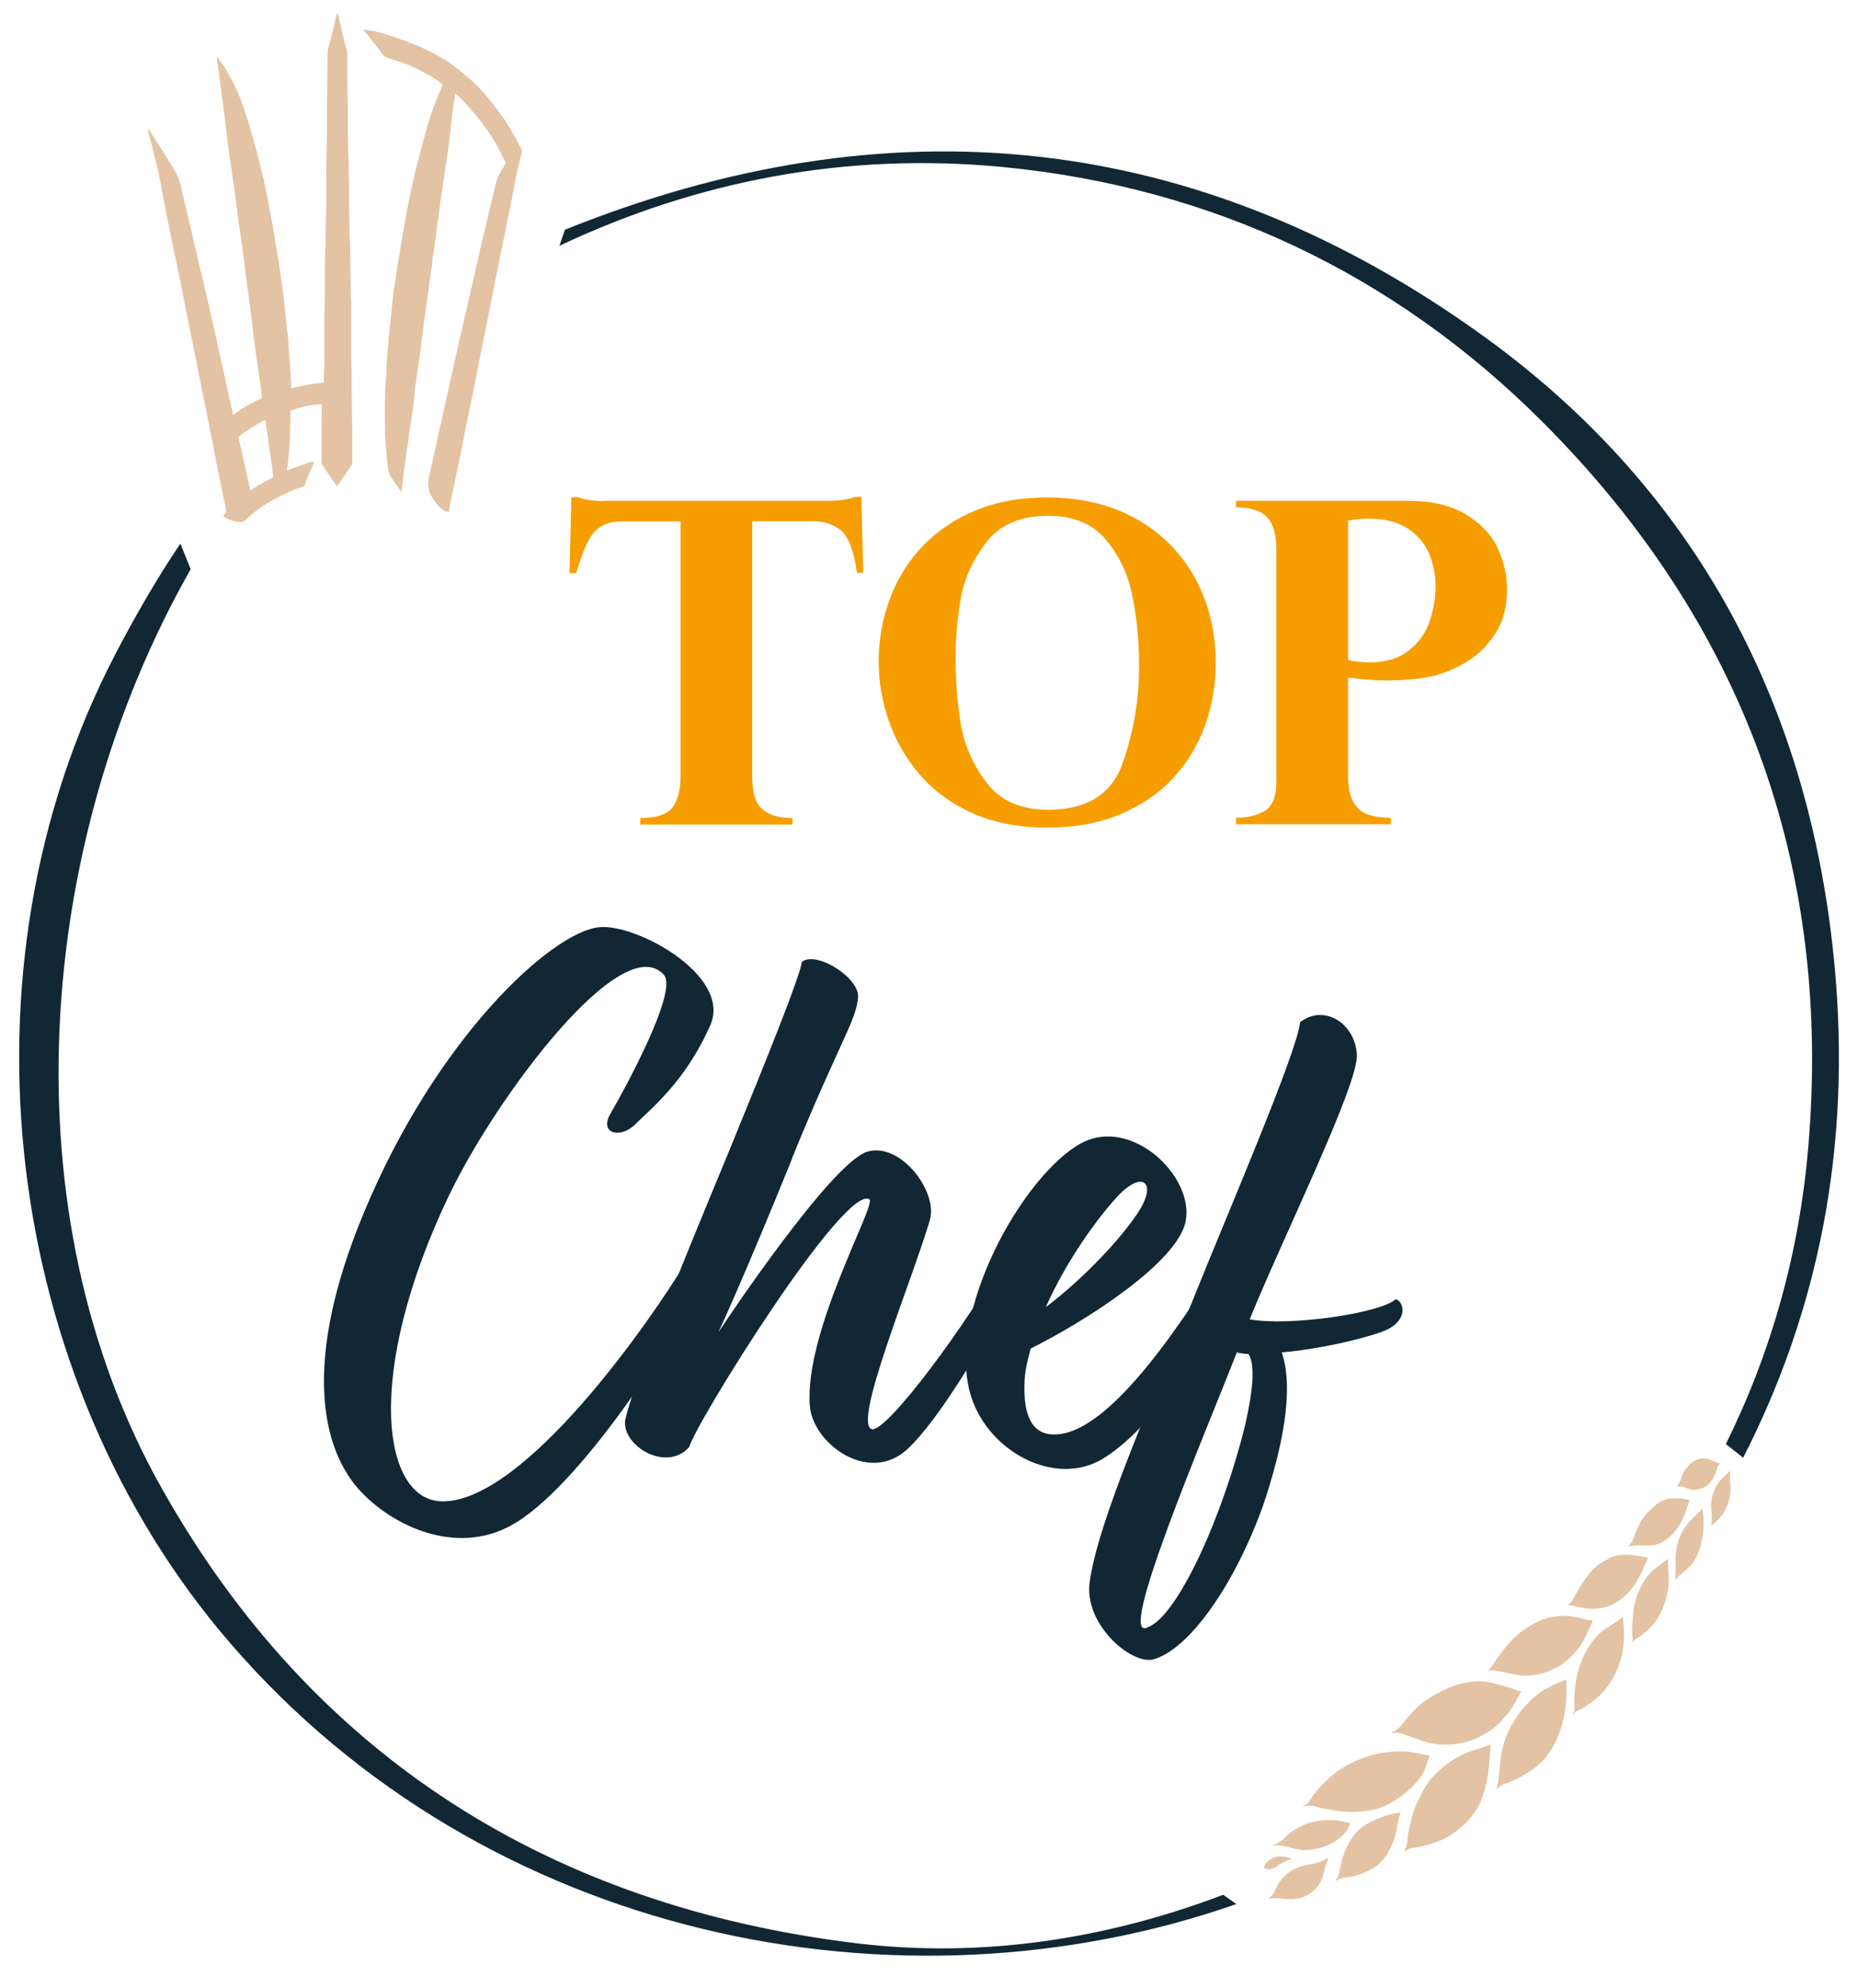
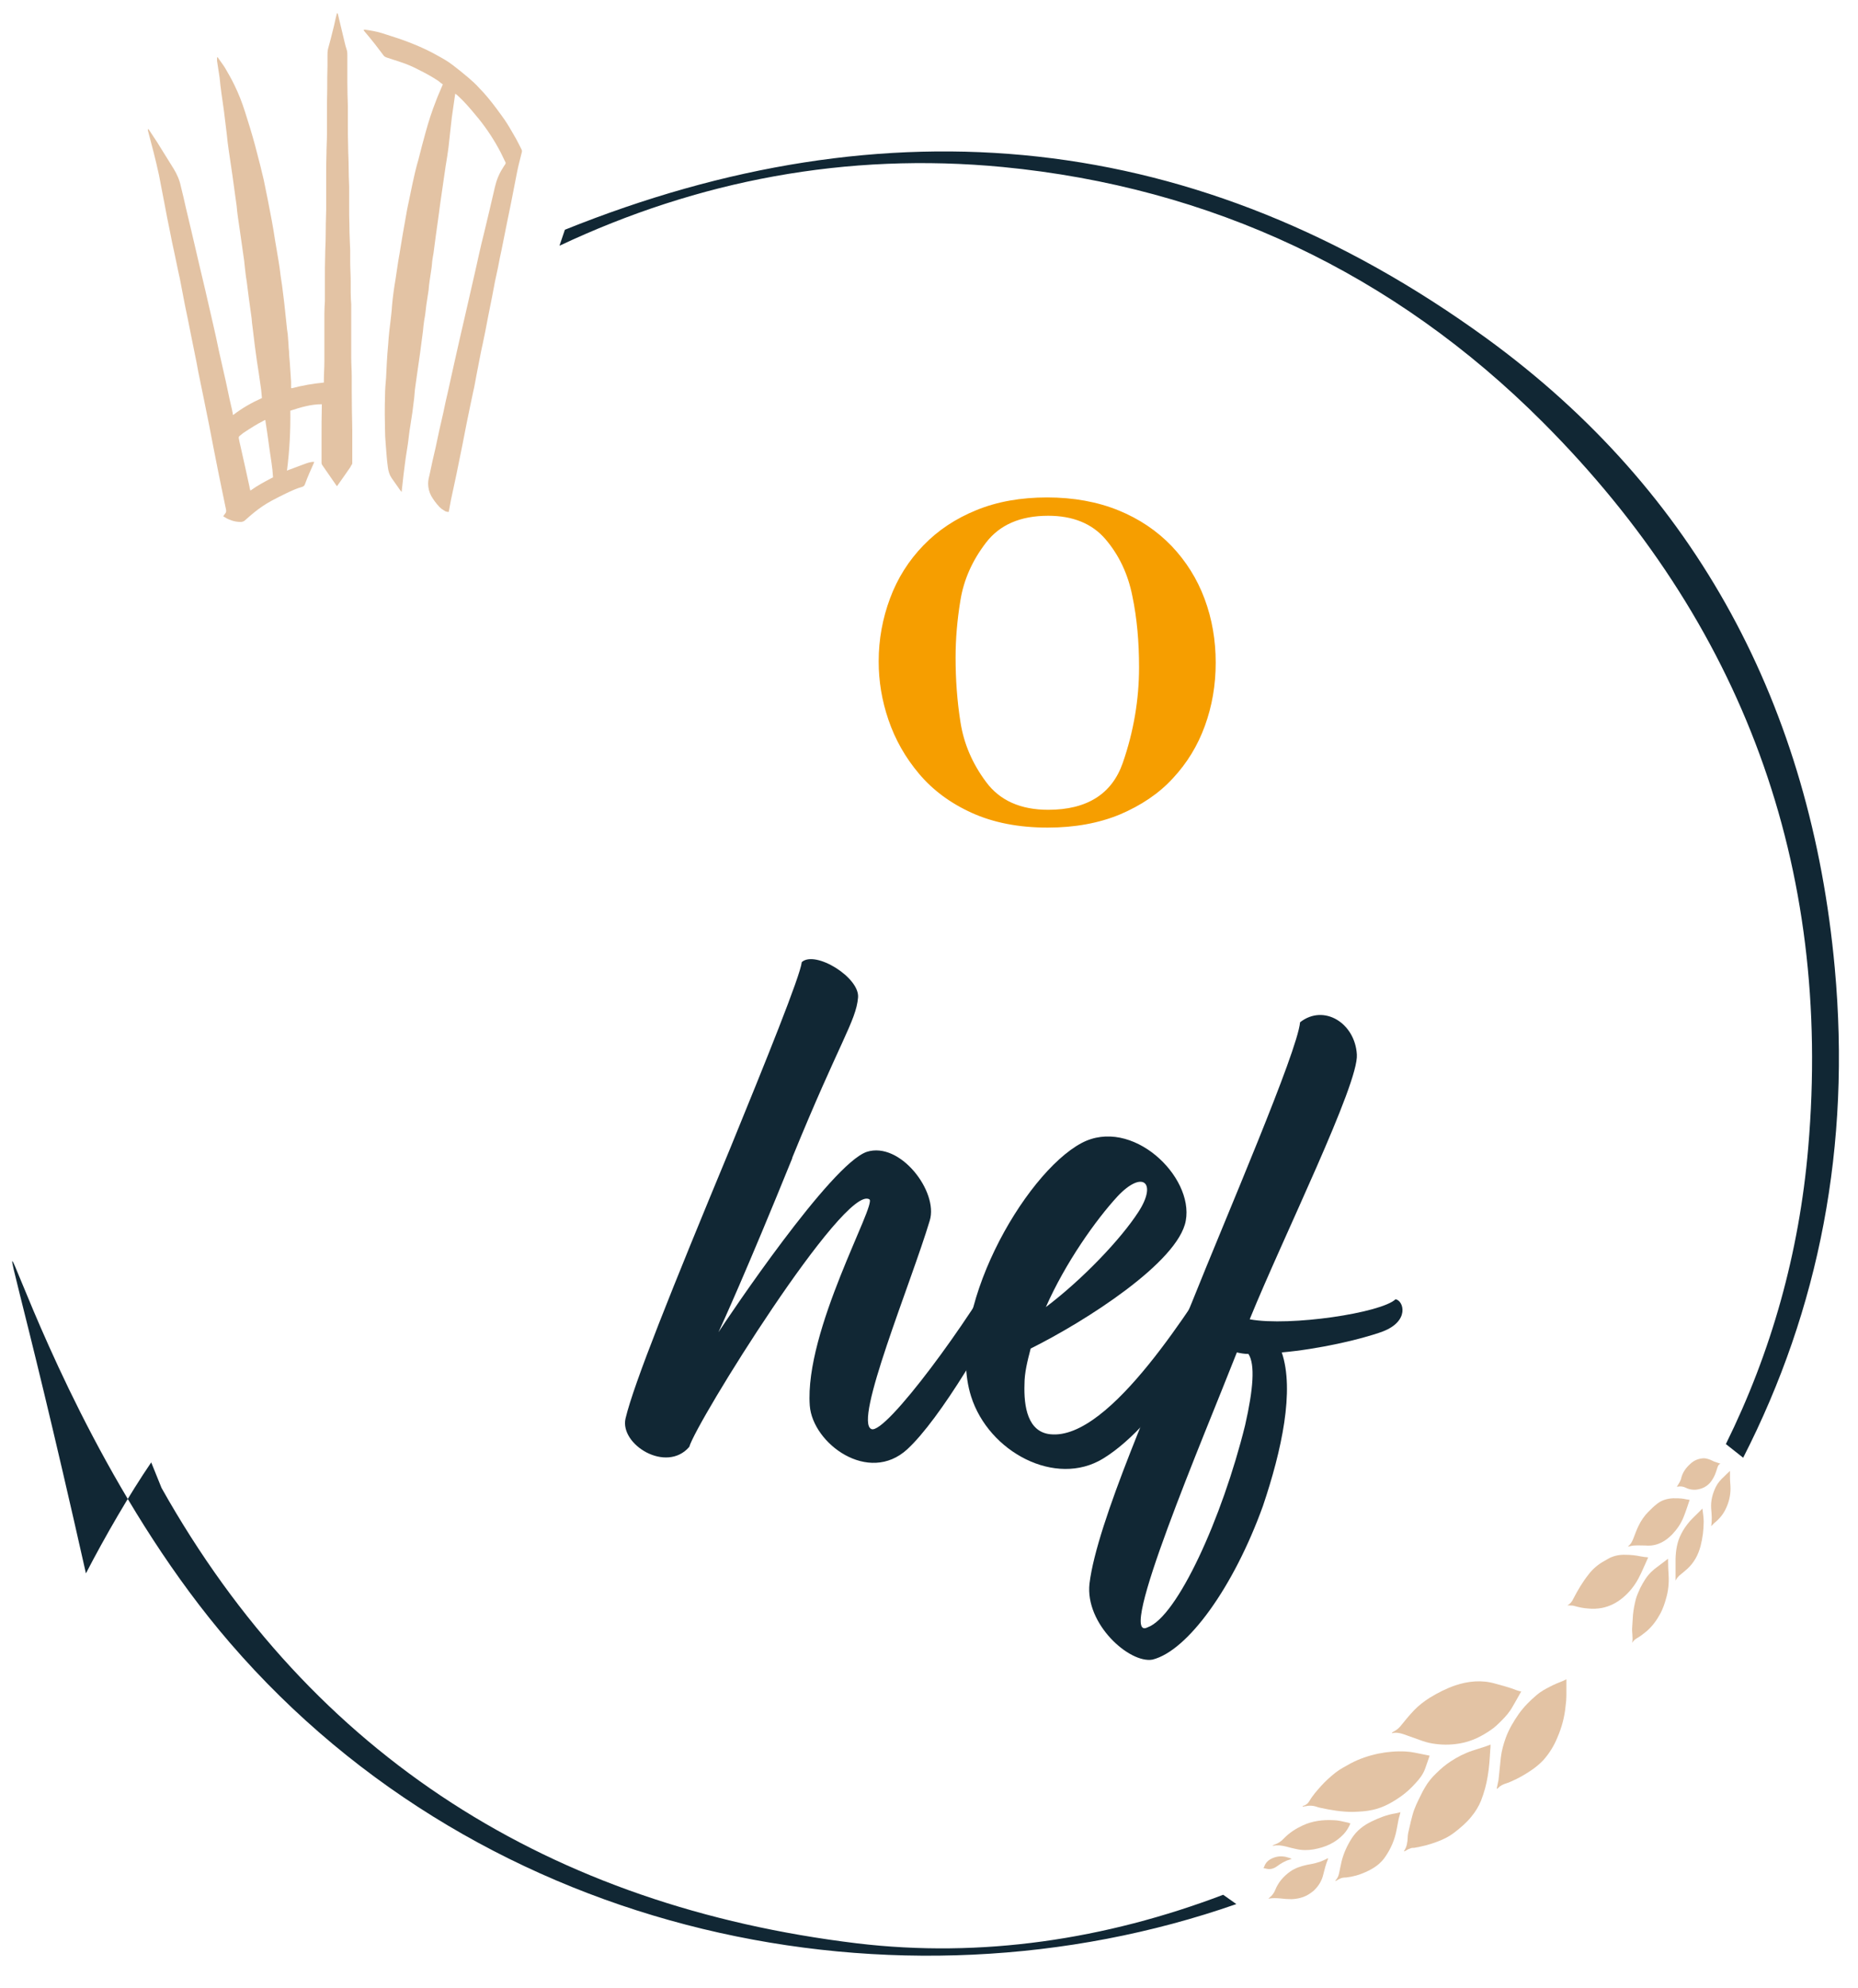
<svg xmlns="http://www.w3.org/2000/svg" id="Calque_1" data-name="Calque 1" viewBox="0 0 72 77">
  <defs>
    <style>
      .cls-1 {
        fill: #112734;
      }

      .cls-2 {
        fill: #f69e00;
      }

      .cls-3 {
        clip-path: url(#clippath-1);
      }

      .cls-4 {
        clip-path: url(#clippath);
      }

      .cls-5 {
        fill: #e3c3a4;
      }

      .cls-6 {
        fill: none;
      }
    </style>
    <clipPath id="clippath">
      <rect class="cls-6" x="-18.42" y="-.33" width="108.84" height="76.96" />
    </clipPath>
    <clipPath id="clippath-1">
      <rect class="cls-6" x="-18.42" y="-.33" width="108.84" height="76.96" />
    </clipPath>
  </defs>
  <g class="cls-4">
    <g class="cls-3">
-       <path class="cls-2" d="m23.38,19.4h8.75c.4,0,.74-.05,1-.15h.25l.07,2.94h-.24c-.12-.86-.34-1.41-.63-1.65-.3-.24-.66-.35-1.09-.35h-2.34v9.88c0,.33.04.61.11.84.07.23.22.42.45.56.23.14.56.22,1,.22v.25h-5.9v-.25c.65,0,1.07-.15,1.27-.44s.29-.69.29-1.17v-9.88h-2.34c-.4,0-.72.13-.97.38-.25.25-.49.79-.73,1.62h-.26l.07-2.94h.25c.27.1.6.15,1,.15" />
      <path class="cls-2" d="m34.05,25.62c0-.85.15-1.66.44-2.44.29-.78.72-1.46,1.29-2.05.57-.59,1.25-1.04,2.06-1.37.81-.33,1.72-.49,2.74-.49s1.95.17,2.76.5c.81.33,1.49.79,2.06,1.38.56.59.99,1.27,1.28,2.05s.43,1.6.43,2.47-.14,1.68-.42,2.45c-.28.77-.69,1.44-1.24,2.03-.54.59-1.23,1.05-2.05,1.4-.82.34-1.76.51-2.8.51-1.12,0-2.1-.19-2.94-.57-.84-.38-1.52-.89-2.05-1.52-.53-.63-.92-1.32-1.18-2.08-.26-.76-.38-1.51-.38-2.26m2.98-.16c0,.85.06,1.69.19,2.51.13.83.46,1.6.99,2.31.53.72,1.34,1.08,2.41,1.08,1.5,0,2.47-.61,2.89-1.82.42-1.21.63-2.45.63-3.7,0-.98-.08-1.9-.26-2.76-.17-.86-.52-1.59-1.04-2.2-.52-.61-1.27-.91-2.22-.91-1.08,0-1.88.35-2.41,1.04-.53.69-.86,1.43-.99,2.22-.13.78-.19,1.53-.19,2.23" />
-       <path class="cls-2" d="m52.24,26.24v3.82c0,.46.08.81.23,1.05.15.24.35.39.59.46.24.07.52.11.84.11v.25h-6v-.25c.4,0,.76-.08,1.08-.25.32-.17.48-.55.48-1.16v-8.98c0-.6-.13-1.03-.38-1.27-.25-.25-.64-.37-1.18-.37v-.25h6.64c.92,0,1.67.17,2.25.52.58.35,1,.78,1.24,1.3.24.52.37,1.05.37,1.6,0,.65-.13,1.19-.4,1.63-.27.44-.58.78-.93,1.03-.41.29-.86.51-1.36.66-.5.14-1.17.22-2.01.22-.37,0-.86-.04-1.46-.11m0-6.07v5.39c.28.06.56.09.83.09.62,0,1.13-.15,1.52-.46.39-.3.66-.68.81-1.13.15-.45.23-.9.23-1.34,0-.47-.09-.9-.26-1.3-.17-.39-.45-.72-.84-.97-.39-.25-.89-.37-1.51-.37-.23,0-.49.03-.78.08" />
-       <path class="cls-1" d="m17.44,46.22c-3.39,7.05-2.62,12-.24,11.94,3.12-.06,7.87-6.74,9.5-9.46.45-.56.94-.09.68.5-.73,1.88-4.62,8.08-7.38,9.78-2.13,1.32-4.62.25-5.98-1.16-1.6-1.66-2.31-5.11.08-10.84,2.81-6.77,7.27-10.87,9.11-11.06,1.42-.16,5.12,1.85,4.33,3.76-.97,2.22-2.31,3.26-2.94,3.89-.58.56-1.42.34-.92-.47.53-.91,2.6-4.7,2.05-5.33-1.6-1.82-6.48,4.7-8.29,8.46" />
      <path class="cls-1" d="m30.7,44.87c-1.78,4.39-2.73,6.46-2.86,6.74.39-.6,4.36-6.52,5.75-6.99,1.29-.41,2.78,1.54,2.44,2.66-.73,2.44-2.97,7.8-2.26,8.08.55.22,3.86-4.29,5.12-6.64.53-.53.84,0,.63.56-1.1,2.35-3.1,5.7-4.36,6.86-1.5,1.38-3.67-.22-3.78-1.69-.21-2.91,2.6-7.8,2.31-7.99-.97-.6-6.72,8.65-6.98,9.59-.89,1.03-2.7-.09-2.47-1.1.32-1.35,1.78-4.98,4.07-10.5,1.37-3.35,2.7-6.64,2.76-7.18.52-.47,2.26.6,2.18,1.38-.08.91-.71,1.69-2.55,6.2" />
      <path class="cls-1" d="m39.94,52.24c-.13.5-.24.94-.24,1.38-.03.88.13,1.85,1,1.94,2.34.25,5.56-5.14,6.72-6.86.29-.38,1.02-.38.79.31-.84,2.01-3.2,6.11-5.46,7.49-1.84,1.13-4.44-.25-5.12-2.41-1.02-3.23,2.05-8.62,4.28-9.81,1.94-1.03,4.36,1.28,4.04,3.01-.29,1.6-3.88,3.89-6.01,4.95m.58-1.6c1.42-1.07,2.91-2.63,3.6-3.7.73-1.13.16-1.63-.81-.6-.84.91-2.02,2.57-2.78,4.29" />
      <path class="cls-1" d="m48.44,51.11c1.55.28,5.09-.25,5.64-.78.32.06.55.85-.5,1.25-.84.31-2.52.69-3.91.81.5,1.47,0,3.79-.73,5.95-1.13,3.13-2.91,5.61-4.28,5.95-.89.16-2.62-1.38-2.44-2.95.29-2.38,2.6-7.52,3.96-10.87,1.34-3.35,4.09-9.71,4.2-10.87.92-.72,2.13.03,2.2,1.25.08,1.13-2.86,7.08-4.15,10.25m-.05,1.35c-.16,0-.32-.03-.45-.06-1.29,3.29-4.7,11.28-3.46,10.65,1.15-.41,2.89-4.23,3.78-7.83.32-1.41.39-2.35.13-2.76" />
-       <path class="cls-1" d="m33.2,75.28c-11.8-1.43-21.07-7.19-26.94-17.64C.27,47.01,1.33,32.7,7.39,22.05l-.4-.99c-.84,1.23-1.79,2.87-2.53,4.3C-1.91,37.61.12,53.45,8.91,63.64c9.92,11.5,25.94,14.68,39,10.12l-.51-.36c-4.56,1.73-9.36,2.46-14.2,1.88" />
+       <path class="cls-1" d="m33.2,75.28c-11.8-1.43-21.07-7.19-26.94-17.64l-.4-.99c-.84,1.23-1.79,2.87-2.53,4.3C-1.91,37.61.12,53.45,8.91,63.64c9.92,11.5,25.94,14.68,39,10.12l-.51-.36c-4.56,1.73-9.36,2.46-14.2,1.88" />
      <path class="cls-1" d="m71.1,37.5c-.92-10.07-5.31-18.44-13.49-24.39-11.22-8.15-23.25-9.23-35.72-4.21l-.21.62c5.37-2.53,11.12-3.63,17.18-3.05,8.06.78,15.16,4.11,20.93,9.89,7.75,7.76,11.22,17.19,10.28,28.11-.35,4.08-1.43,7.91-3.19,11.47l.67.53c2.95-5.77,4.18-12.08,3.55-18.97" />
      <path class="cls-5" d="m11.31,15.04c.41-.11.82-.18,1.24-.22,0-.03,0-.06,0-.09,0-.24.02-.48.02-.72,0-.18,0-.36,0-.54,0-.17,0-.33,0-.5,0-.03,0-.07,0-.1,0-.24,0-.48,0-.72,0-.16.01-.32.02-.48,0-.11,0-.22,0-.33,0-.19,0-.37,0-.56,0-.29,0-.57.01-.86,0-.25.02-.49.02-.74,0-.35.01-.71.02-1.06,0-.27,0-.53,0-.8,0-.2,0-.39,0-.59,0-.24,0-.49.01-.73,0-.28.02-.56.02-.84,0-.22,0-.45,0-.67,0-.35,0-.7.01-1.05,0-.29,0-.59.01-.88,0-.11,0-.23,0-.34,0-.02,0-.03,0-.05,0-.09,0-.18.02-.27.07-.26.14-.51.2-.77.05-.18.08-.37.13-.55,0-.03.02-.05.02-.07,0,0,.01,0,.02,0,0,.02.02.04.02.06.09.36.17.73.26,1.09.02.08.04.17.07.25.03.08.03.16.03.24,0,.26,0,.52,0,.78,0,.09,0,.18,0,.26,0,.31.01.62.02.93,0,.23,0,.46,0,.69,0,.28,0,.56.01.84,0,.27.02.54.02.81,0,.26.01.51.02.77,0,.25,0,.49,0,.74,0,.26,0,.52.01.78,0,.32.02.63.03.95,0,.15,0,.29,0,.44,0,.26.02.51.02.77,0,.15,0,.29,0,.44,0,.15.01.29.02.44,0,.11,0,.22,0,.32,0,.34,0,.69,0,1.03,0,.24,0,.47,0,.71,0,.24.02.48.02.72,0,.11,0,.23,0,.34,0,.07,0,.14,0,.22,0,.5.01,1,.02,1.5,0,.25,0,.5,0,.75,0,.1,0,.2,0,.3,0,.09,0,.17,0,.26,0,.02,0,.04-.02.06-.02.03-.04.06-.05.09-.16.24-.33.47-.49.7,0,.01-.02.02-.03.04-.01,0-.02-.02-.03-.03-.18-.26-.36-.52-.54-.78-.02-.03-.03-.05-.03-.09,0-.34,0-.68,0-1.02,0-.39,0-.78.01-1.16,0-.03,0-.05,0-.09-.43,0-.82.12-1.22.25.01.78-.03,1.55-.13,2.32.02,0,.03-.01.05-.02.23-.09.47-.17.7-.26.09-.03.19-.06.3-.06,0,.02,0,.03-.01.05-.12.27-.24.53-.34.81-.02.06-.05.09-.11.11-.22.06-.43.16-.64.26-.18.09-.37.18-.55.28-.24.13-.46.28-.67.45-.12.1-.24.2-.36.31-.04.04-.09.05-.14.06-.15,0-.29-.02-.43-.08-.09-.03-.18-.08-.27-.14.03-.04.05-.08.08-.11.03-.04.04-.08.03-.14-.1-.5-.21-1-.31-1.51-.06-.3-.12-.61-.18-.91-.05-.28-.11-.55-.16-.83-.07-.35-.14-.7-.21-1.04-.05-.24-.1-.48-.15-.73-.05-.22-.09-.45-.13-.67-.07-.33-.13-.66-.2-.99-.05-.25-.1-.5-.15-.75-.03-.16-.07-.32-.1-.48-.06-.33-.13-.66-.19-.99-.02-.12-.06-.25-.08-.37-.05-.22-.09-.45-.14-.67-.06-.27-.12-.55-.17-.82-.08-.37-.15-.75-.22-1.12-.07-.36-.14-.73-.21-1.09-.06-.28-.13-.57-.2-.85-.07-.29-.16-.59-.23-.88,0-.02,0-.04,0-.06.02.02.03.03.05.05.1.16.21.31.31.47.21.34.43.69.64,1.03.13.21.23.44.28.69.07.27.13.54.19.81.07.28.13.56.2.84.05.21.1.43.15.64.06.24.11.49.17.73.08.32.15.65.23.97.1.45.21.9.31,1.35.08.34.15.67.22,1.01.09.41.19.83.28,1.24.05.22.09.44.14.66.03.13.06.26.09.39.01.07.03.13.04.21.35-.27.72-.48,1.12-.66-.01-.11-.02-.21-.03-.32-.03-.21-.06-.42-.09-.63-.02-.15-.05-.3-.07-.45-.03-.19-.05-.39-.08-.58-.03-.25-.06-.49-.09-.74-.02-.12-.03-.25-.04-.37-.04-.27-.07-.53-.11-.8-.03-.21-.05-.42-.08-.63-.02-.12-.04-.24-.05-.35-.02-.15-.03-.3-.05-.46-.02-.16-.05-.32-.07-.49-.03-.21-.06-.42-.09-.63-.03-.18-.05-.37-.08-.55-.02-.15-.04-.29-.05-.44-.02-.15-.04-.29-.06-.43-.03-.24-.07-.49-.1-.73-.05-.34-.1-.68-.15-1.02-.03-.19-.05-.38-.07-.58-.04-.3-.07-.6-.11-.9-.03-.24-.07-.48-.1-.71-.03-.2-.05-.4-.07-.6-.03-.22-.07-.43-.1-.65,0-.05,0-.09,0-.14.04,0,.05.03.06.05.08.12.17.23.25.36.13.22.26.45.37.68.16.33.29.66.4,1.01.14.43.27.86.39,1.3.07.27.14.54.21.81.04.18.09.36.13.54.11.52.21,1.04.31,1.57.05.26.09.52.13.78.05.27.09.55.14.83.03.17.05.34.07.51.02.13.04.27.06.4.03.21.05.43.08.64.01.12.03.25.04.37.02.16.03.31.05.47.01.14.03.27.05.41.01.13.02.26.03.4,0,.09.01.17.02.26,0,.15.02.3.03.44.02.25.03.5.05.75,0,.05,0,.11,0,.16,0,.02,0,.04,0,.07m-1.57,3.97c.28-.2.58-.36.87-.51-.02-.38-.09-.75-.14-1.11-.05-.37-.1-.73-.16-1.11-.02,0-.03.01-.05.02-.28.14-.54.31-.8.48-.05.04-.1.08-.15.12-.02.02-.03.04-.03.07.02.11.04.22.07.33.06.28.13.57.19.85.05.24.11.49.16.73,0,.04.02.08.03.13" />
      <path class="cls-5" d="m15.55,19.04s-.04-.04-.05-.06c-.11-.16-.22-.31-.33-.47-.08-.12-.12-.26-.14-.41-.02-.16-.04-.31-.05-.47-.02-.32-.06-.64-.06-.96,0-.2-.01-.41-.01-.61,0-.24,0-.49.01-.73,0-.23.02-.46.04-.69.01-.2.02-.4.03-.6.01-.22.03-.45.05-.67.01-.19.03-.39.05-.58.01-.11.03-.22.04-.33.02-.2.05-.4.06-.6.03-.36.08-.71.14-1.06.05-.32.09-.64.15-.96.08-.51.17-1.02.26-1.52.04-.25.1-.5.15-.75.06-.29.12-.59.19-.88.04-.18.09-.35.14-.53.09-.35.18-.71.28-1.06.11-.4.24-.8.39-1.18.08-.22.18-.43.27-.65-.06-.04-.12-.09-.18-.14-.24-.16-.5-.3-.76-.43-.23-.12-.46-.22-.71-.3-.17-.06-.35-.11-.52-.17-.06-.02-.11-.05-.14-.1-.11-.14-.21-.28-.32-.42-.13-.17-.27-.33-.41-.5-.01-.01-.02-.03-.03-.04.02-.03.04-.02.06-.02.22.03.43.07.64.13.22.07.43.14.65.21.2.07.4.14.59.22.32.13.62.27.92.44.2.11.4.22.58.36.21.16.41.32.61.49.15.13.3.26.43.41.25.25.47.53.68.81.13.18.27.36.39.55.13.2.24.41.36.61.07.13.14.27.21.41.02.04.02.07.01.11-.06.25-.13.5-.18.75-.08.41-.16.82-.24,1.23-.05.24-.1.49-.15.73-.07.35-.14.7-.21,1.05-.05.23-.1.46-.14.69-.04.19-.08.37-.12.56-.04.19-.07.39-.11.58-.05.27-.11.53-.16.8-.06.34-.13.67-.2,1.01-.05.21-.09.42-.13.63-.04.21-.08.41-.12.62-.04.2-.07.41-.12.61-.04.19-.08.38-.12.57-.05.23-.09.45-.14.68-.05.27-.11.55-.16.82-.08.39-.16.79-.24,1.18-.07.33-.14.66-.21.98-.03.15-.05.29-.08.44-.06,0-.12-.01-.16-.04-.07-.04-.14-.09-.2-.15-.12-.13-.23-.27-.32-.43-.08-.15-.12-.31-.12-.48,0-.12.03-.24.06-.36.07-.35.15-.69.23-1.03.05-.22.09-.44.14-.66.05-.23.11-.46.16-.7.06-.29.12-.57.19-.86.08-.35.15-.7.23-1.04.08-.34.15-.68.23-1.02.11-.46.21-.92.32-1.39.08-.35.16-.7.24-1.05.06-.25.11-.5.17-.76.06-.28.13-.56.2-.84.07-.29.14-.59.21-.88.07-.3.14-.6.21-.9.06-.26.16-.51.31-.74.03-.05.06-.1.09-.14.02-.03.02-.06,0-.09-.06-.12-.12-.25-.18-.37-.24-.46-.52-.89-.85-1.3-.19-.23-.38-.46-.59-.68-.09-.09-.17-.17-.26-.25-.01-.01-.03-.02-.06-.04-.01.1-.03.19-.04.28-.03.21-.06.42-.09.63-.02.15-.03.29-.05.44-.03.24-.05.49-.08.73-.03.24-.07.48-.11.72-.03.18-.05.37-.08.55-.04.3-.09.6-.13.9-.02.12-.03.25-.05.38-.04.29-.08.57-.12.86-.03.23-.06.45-.09.68-.01.08-.03.16-.04.24-.02.12-.02.24-.04.36-.02.16-.05.31-.07.47-.02.12-.03.24-.04.36-.03.2-.06.4-.09.59-.01.09-.02.17-.03.26-.01.11-.03.21-.05.32-.02.14-.04.29-.05.43-.04.28-.07.56-.11.84-.04.3-.09.61-.13.91-.02.17-.05.33-.07.5-.01.11-.02.23-.03.34-.04.36-.09.72-.15,1.08-.04.22-.06.45-.09.67-.03.19-.06.39-.09.58-.03.21-.05.41-.08.62-.02.21-.05.42-.07.63,0,.01,0,.03-.01.06" />
      <path class="cls-5" d="m58.94,65.54c-.11.2-.22.39-.33.58-.11.2-.26.37-.42.53-.13.13-.26.26-.41.36-.36.25-.74.44-1.17.52-.32.06-.64.07-.96.03-.18-.02-.36-.06-.53-.12-.2-.07-.39-.14-.59-.21-.19-.07-.38-.14-.59-.09,0,0,0-.01,0-.02.02-.01.04-.03.06-.04.1-.05.18-.11.26-.2.17-.21.34-.42.53-.62.18-.19.39-.35.61-.49.31-.19.64-.36.99-.48.51-.17,1.03-.22,1.55-.07.28.08.57.15.84.26.05.02.11.03.18.05" />
      <path class="cls-5" d="m54.41,71.7c.11-.16.13-.33.14-.51,0-.12.03-.24.06-.36.04-.18.08-.35.13-.53.07-.26.19-.5.31-.74.05-.11.11-.22.17-.32.12-.21.27-.39.44-.55.17-.17.36-.33.56-.46.26-.17.53-.31.83-.41.17-.06.33-.1.5-.16.07-.02.13-.05.21-.08,0,.07,0,.14-.01.2-.02.34-.04.69-.1,1.03-.05.32-.14.64-.26.95-.09.22-.22.43-.37.61-.19.24-.42.43-.65.61-.22.17-.46.29-.72.38-.27.1-.55.17-.84.22-.06,0-.12,0-.17.03-.07.02-.13.06-.2.1,0,0-.02,0-.03.01" />
      <path class="cls-5" d="m50.47,69.97s.01,0,.02-.01c.11-.03.19-.09.25-.19.12-.21.29-.4.45-.58.17-.19.36-.36.56-.52.18-.14.39-.25.59-.36.34-.18.7-.3,1.08-.38.35-.07.7-.1,1.06-.08.23.01.45.07.67.11.08.02.16.03.25.05-.01.04-.03.08-.04.12-.05.13-.09.27-.14.4-.08.21-.21.38-.36.54-.17.19-.35.36-.56.51-.34.24-.69.44-1.1.53-.26.06-.52.07-.78.08-.43,0-.85-.07-1.26-.16-.06-.01-.11-.03-.17-.05-.13-.04-.27-.04-.4-.01-.03,0-.07.01-.1.02,0,0,0,0,0-.01" />
      <path class="cls-5" d="m58,69.29c.02-.12.05-.23.07-.34.03-.29.06-.58.09-.87.03-.26.1-.51.19-.76.12-.33.3-.63.5-.92.2-.28.44-.52.7-.74.15-.13.33-.23.51-.32.17-.09.34-.16.52-.23.04-.02.09-.04.12-.06,0,.21,0,.42,0,.62,0,.14-.01.27-.03.41-.04.43-.15.84-.32,1.23-.13.32-.31.61-.54.87-.14.15-.3.28-.46.39-.25.17-.51.32-.79.44-.06.03-.12.05-.18.07-.13.04-.24.09-.33.19,0,0-.02.01-.03.02" />
-       <path class="cls-5" d="m57.62,64.76c.14-.11.22-.27.32-.41.18-.26.37-.51.58-.74.2-.23.43-.42.69-.58.19-.11.38-.22.59-.3.3-.1.61-.15.92-.13.19.01.38.04.56.09.15.04.3.09.45.08-.07.16-.14.31-.21.47-.1.23-.22.44-.37.64-.17.21-.36.4-.58.56-.27.19-.56.33-.88.4-.3.07-.61.09-.91.04-.18-.03-.36-.07-.55-.11-.11-.02-.21-.05-.32-.06-.1-.02-.2,0-.3.05" />
-       <path class="cls-5" d="m62.9,62.64c0,.11,0,.22.02.33.02.22.02.44,0,.66-.02.31-.09.62-.2.91-.16.42-.39.8-.7,1.11-.09.1-.2.18-.31.26-.13.1-.28.19-.41.28-.03.02-.05.03-.08.04-.1.04-.2.09-.25.2,0-.01,0-.03,0-.04.04-.1.04-.2.04-.3-.02-.32.01-.64.06-.96.05-.3.14-.59.25-.87.11-.27.26-.51.44-.74.13-.17.28-.31.46-.43.16-.11.32-.2.48-.31.07-.05.14-.09.21-.15" />
      <path class="cls-5" d="m60.74,62.19c.11-.06.18-.15.23-.26.17-.33.36-.65.59-.94.16-.21.36-.38.59-.51.07-.04.14-.08.21-.12.2-.1.42-.14.64-.13.19,0,.38.02.57.06.1.02.19.03.3.04-.13.28-.24.56-.38.82-.15.28-.35.53-.6.74-.24.2-.51.34-.82.4-.17.03-.35.04-.53.02-.18-.01-.36-.05-.54-.1-.05-.02-.12-.01-.18-.02-.04,0-.07,0-.11,0" />
      <path class="cls-5" d="m51.75,72.86s.01-.03.02-.04c.08-.08.11-.19.13-.3.03-.14.06-.28.09-.42.08-.32.22-.62.4-.9.19-.29.45-.49.76-.64.29-.14.59-.26.91-.31.07-.01.14-.03.21-.05-.02.09-.05.18-.07.26-.03.14-.05.28-.08.42-.07.38-.22.73-.44,1.05-.19.28-.45.45-.76.59-.24.11-.49.18-.75.21-.09,0-.19.01-.27.06-.05.02-.1.06-.15.08,0,0,0,0-.01,0" />
      <path class="cls-5" d="m64.64,60.39s0,.05,0,.07c0,.18.01.37.02.55.02.31-.01.62-.1.92-.05.19-.12.38-.21.56-.14.26-.31.5-.54.7-.12.1-.25.2-.39.28-.07.04-.12.09-.17.17.04-.22-.02-.41,0-.61.01-.16.02-.32.03-.47.02-.21.06-.41.11-.61.04-.15.11-.29.17-.43.06-.12.13-.24.2-.35.13-.2.3-.36.5-.5.12-.09.24-.18.37-.28" />
      <path class="cls-5" d="m65.48,58.09c-.08.23-.15.46-.24.68-.1.25-.25.47-.44.67-.12.12-.25.23-.41.31-.2.1-.4.14-.62.12-.15,0-.29-.01-.44,0-.08,0-.16.03-.24.04,0,0,0-.01,0-.01.12-.09.17-.21.22-.34.06-.15.11-.3.18-.44.1-.21.23-.4.39-.56.11-.11.22-.22.34-.31.18-.14.39-.2.62-.21.14,0,.27,0,.4.02.08.02.16.03.23.04" />
      <path class="cls-5" d="m52.33,70.64c-.07.16-.15.29-.26.41-.32.34-.71.51-1.16.59-.22.04-.45.04-.67-.01-.14-.03-.27-.06-.41-.1-.16-.04-.32-.06-.48-.03,0,0-.02,0-.02,0,0,0,0,0-.02-.01.03-.01.05-.02.07-.03.15-.05.27-.13.37-.24.21-.22.46-.38.74-.51.37-.17.77-.22,1.17-.2.19,0,.37.05.55.09.04,0,.08.03.12.04" />
      <path class="cls-5" d="m49.15,73.55c.05-.05.11-.09.15-.14.04-.05.08-.11.11-.18.12-.31.33-.55.6-.74.19-.13.41-.2.64-.25.22-.04.44-.08.65-.18.05-.02.1-.05.16-.08,0,.01,0,.03,0,.04-.08.19-.13.39-.18.59-.06.26-.19.46-.38.64-.05.04-.1.07-.15.11-.21.14-.45.2-.7.21-.15,0-.3-.01-.45-.03-.14-.01-.29-.02-.44.01" />
      <path class="cls-5" d="m65.97,58.44c.02.17.05.33.05.5,0,.32-.04.64-.12.95-.09.34-.25.64-.51.88-.1.09-.21.18-.32.27-.03.03-.05.06-.08.09-.02.03-.04.06-.06.1,0-.01,0-.02,0-.03,0-.27,0-.55,0-.82.01-.32.06-.65.21-.94.09-.19.22-.37.36-.53.09-.1.19-.19.29-.29.06-.06.12-.12.19-.19" />
      <path class="cls-5" d="m66.67,56.7c-.1.04-.11.14-.14.22-.04.13-.09.27-.17.39-.12.2-.3.33-.53.38-.17.04-.35.02-.51-.06-.1-.05-.2-.06-.31-.04,0,0-.02,0-.03,0,.03-.05.07-.1.1-.16.02-.04.05-.09.06-.13.05-.25.19-.44.37-.6.14-.13.31-.2.51-.21.09,0,.18.03.26.06.05.02.1.05.15.07.08.03.16.05.24.08" />
      <path class="cls-5" d="m66.31,59.12c.04-.23.02-.45,0-.68-.02-.3.05-.57.18-.84.08-.16.19-.28.32-.4.07-.07.15-.15.23-.22,0,.1,0,.19,0,.28,0,.13.02.26.02.4,0,.27-.06.53-.18.78-.1.22-.26.41-.45.56-.04.04-.08.08-.12.12" />
      <path class="cls-5" d="m48.96,72.37s.02-.04.03-.06c.07-.21.24-.31.44-.37.18-.05.36-.03.53.03.03.01.06.02.1.04-.03,0-.06.02-.09.03-.18.05-.34.15-.49.26-.14.1-.28.13-.45.08-.02,0-.05-.01-.08-.02" />
    </g>
  </g>
</svg>